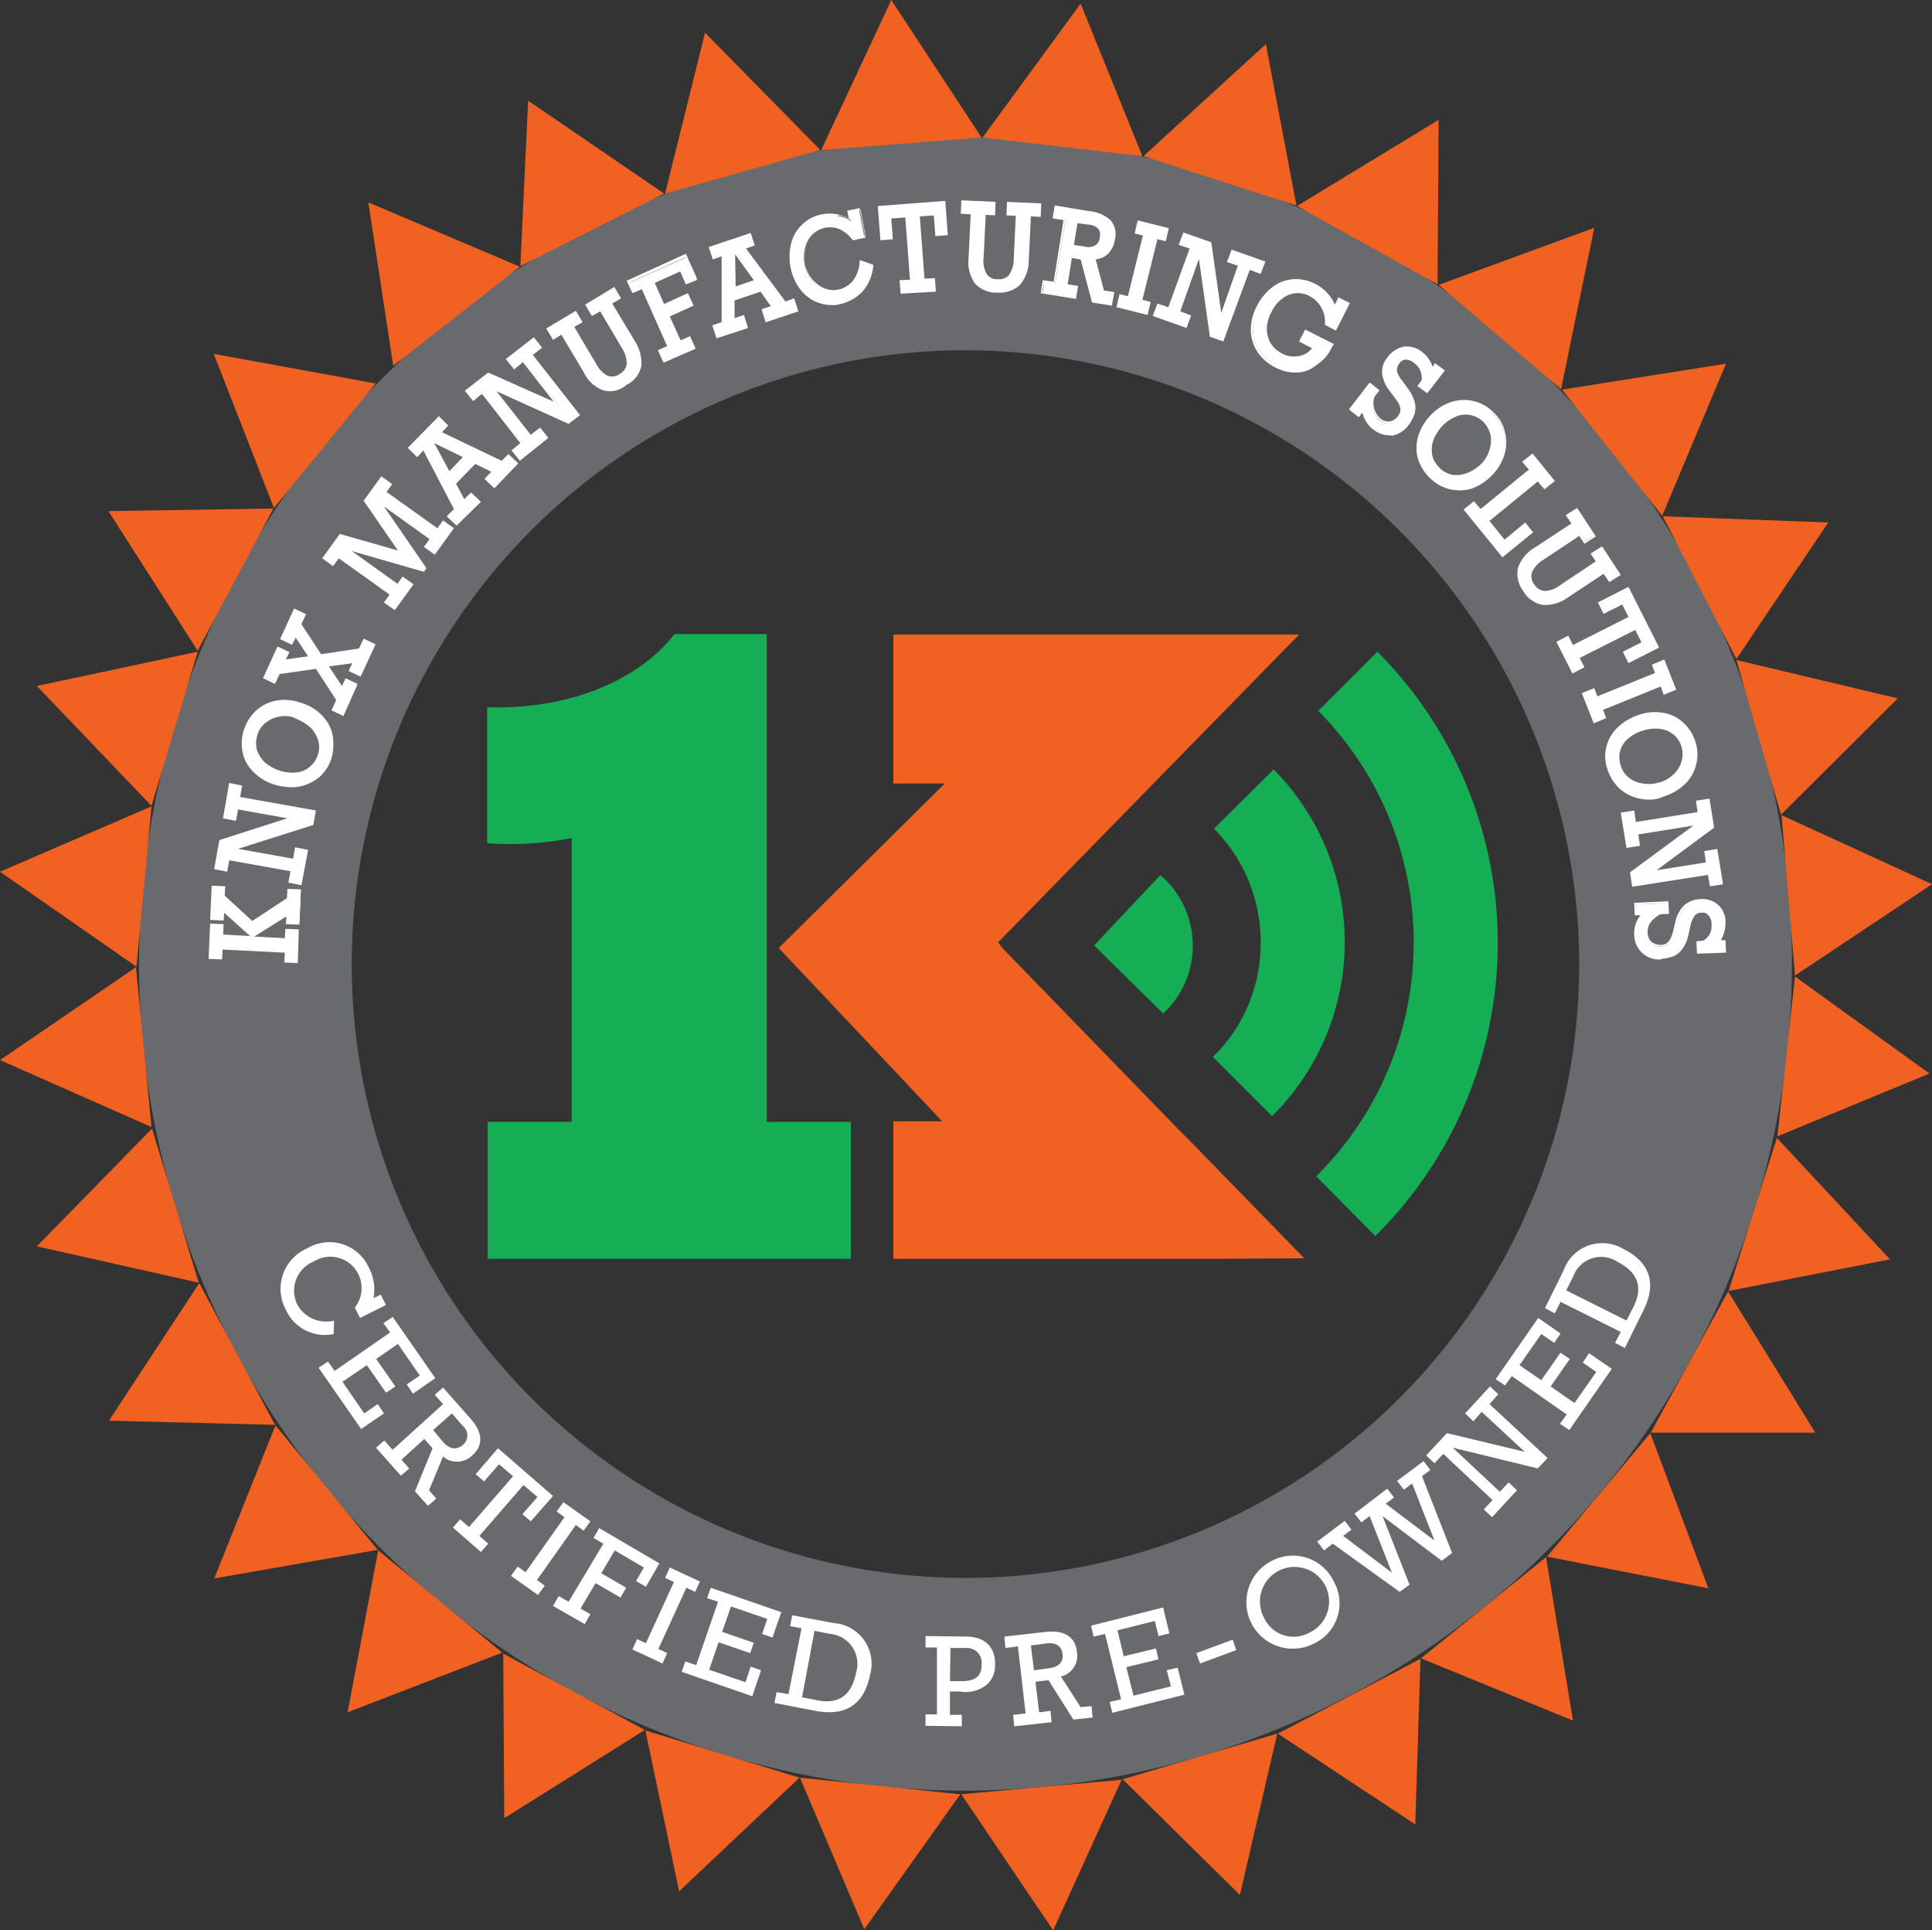
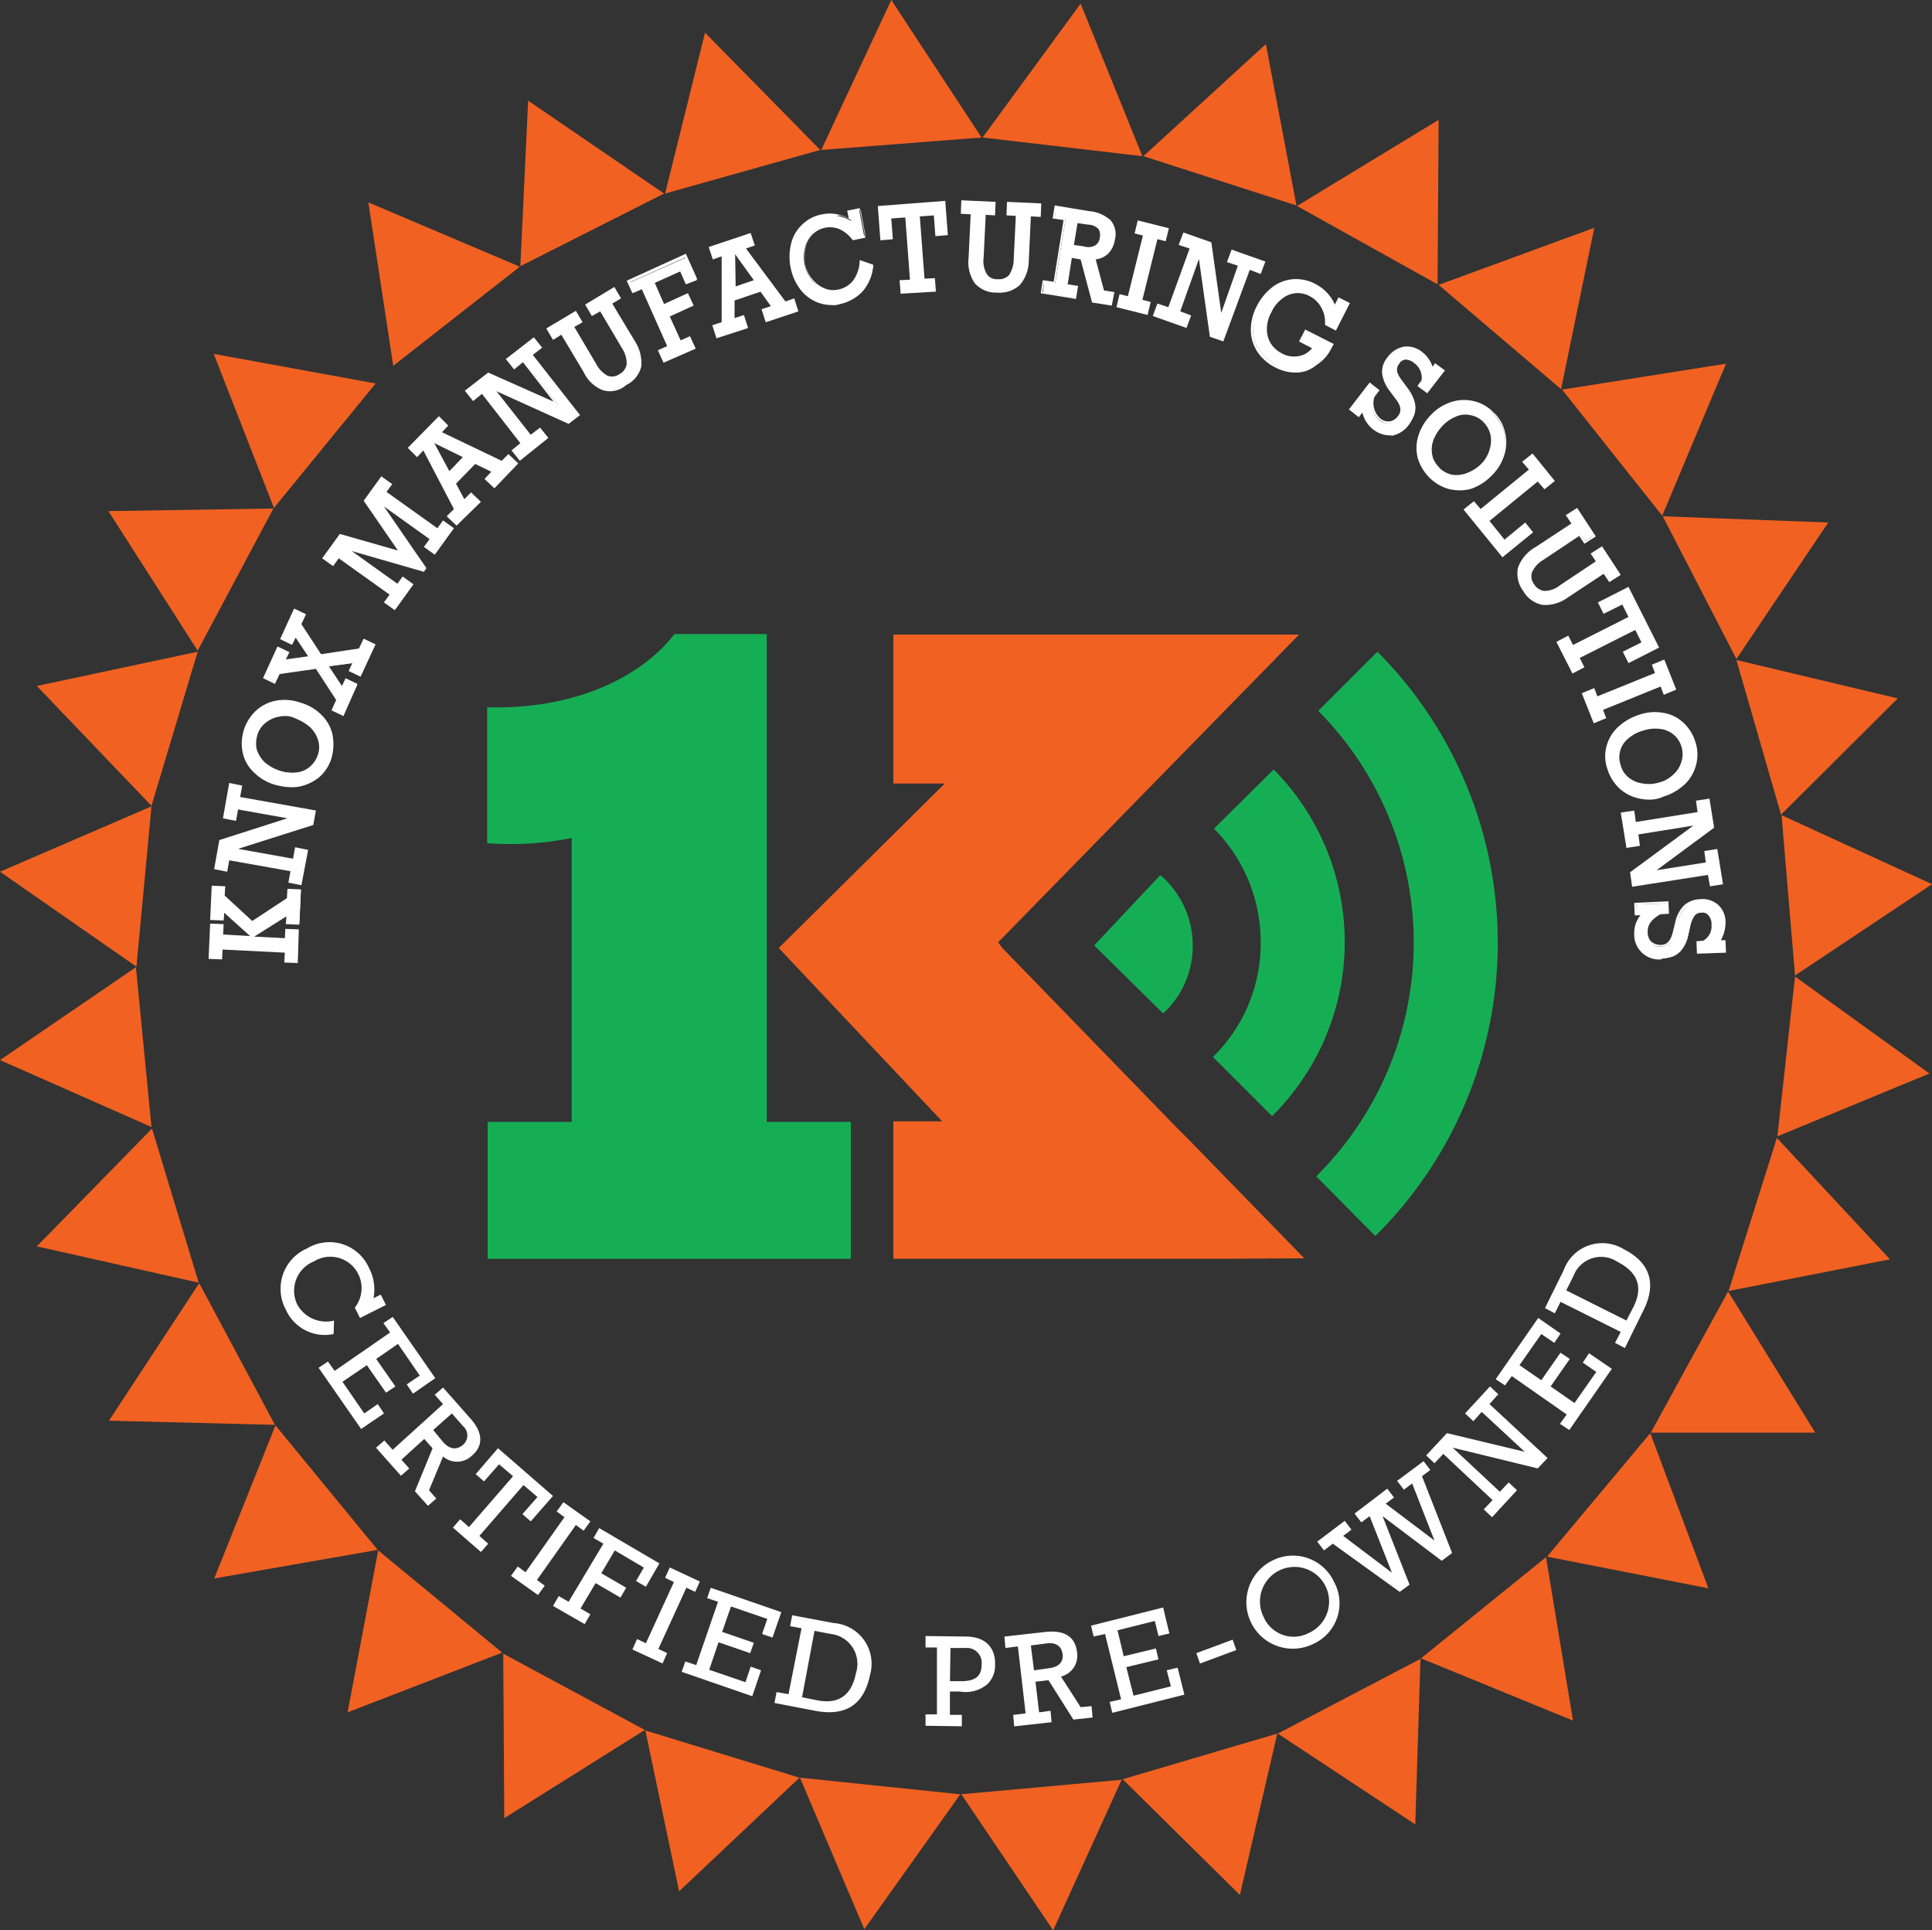
<svg xmlns="http://www.w3.org/2000/svg" width="133.5" height="133.356" viewBox="0 0 133.5 133.356">
  <rect x="0" y="0" width="133.5" height="133.356" fill="#333333" stroke="none" />
  <g id="_2022_0309_Knox_PreOwned" data-name="2022_0309_Knox_PreOwned" transform="translate(-27.7 -31)">
-     <path id="Path_67" data-name="Path 67" d="M111.607,171.713a57.107,57.107,0,1,1,57.107-57.107A57.189,57.189,0,0,1,111.607,171.713Zm0-99.516a42.409,42.409,0,1,0,42.409,42.409A42.471,42.471,0,0,0,111.607,72.2Z" transform="translate(-17.193 -17)" fill="#696a6d" />
    <g id="Group_21" data-name="Group 21" transform="translate(47.088 116.838)">
      <path id="Path_68" data-name="Path 68" d="M85.446,276.775a2.944,2.944,0,0,1-3.3-1.685,3.035,3.035,0,0,1,1.47-4.23,2.98,2.98,0,0,1,4.266,1.326,3.2,3.2,0,0,1,.323,2.115l.5-.251.358.717-1.792.9-.358-.717a2.182,2.182,0,0,0,.215-2.366,2.156,2.156,0,0,0-3.047-.824,2.184,2.184,0,0,0-1.147,2.975,2.277,2.277,0,0,0,2.545,1.111Z" transform="translate(-81.783 -270.447)" fill="#fff" />
      <path id="Path_69" data-name="Path 69" d="M94.047,285.875l-.466-.645.645-.43,2.94,4.23-1.541,1.075-.43-.645.9-.609-1.506-2.187-1.506,1.04,1.326,1.9-.645.43-1.326-1.9-1.685,1.147,1.506,2.187.932-.645.43.645-1.577,1.075-2.94-4.23.645-.43.466.645Z" transform="translate(-86.477 -279.655)" fill="#fff" />
      <path id="Path_70" data-name="Path 70" d="M104.824,299.547l-.574-.645.574-.5,1.9,2.151c.932,1.04.825,1.936.108,2.545a1.485,1.485,0,0,1-2.008.072l-.968,2.33.5.574-.574.5-.9-1,1.219-2.975-.574-.645-1.577,1.434.538.609-.574.5-1.721-1.936.574-.5.574.645Zm0,2.617c.574.645,1.075.466,1.4.179a.853.853,0,0,0-.036-1.291l-.753-.86-1.291,1.147Z" transform="translate(-93.598 -288.379)" fill="#fff" />
      <path id="Path_71" data-name="Path 71" d="M120.377,315.155l-.574-.5,1.04-1.183-.968-.825-3.047,3.513.609.538-.5.574L115,315.585l.5-.574.609.538,3.047-3.513-.968-.825-1.04,1.183-.574-.5,1.541-1.792,3.8,3.3Z" transform="translate(-103.092 -295.885)" fill="#fff" />
      <path id="Path_72" data-name="Path 72" d="M129.892,321.54l-.538-.394.466-.645,1.864,1.326-.466.645-.538-.394-2.689,3.8.538.394-.466.645-1.864-1.326.466-.645.538.394Z" transform="translate(-110.277 -302.557)" fill="#fff" />
      <path id="Path_73" data-name="Path 73" d="M137.777,326.575l-.681-.394.394-.681,4.158,2.438-.932,1.613-.681-.394.538-.932-2.008-1.183-.932,1.577,1.721,1-.394.681-1.721-1-1.04,1.757.681.394-.394.681-2.187-1.255.394-.681.681.394Z" transform="translate(-115.473 -305.764)" fill="#fff" />
      <path id="Path_74" data-name="Path 74" d="M152.468,334.1l-.609-.287.323-.717,2.079.968-.323.717-.609-.287-1.936,4.23.609.287-.323.717-2.079-.968.323-.717.609.287Z" transform="translate(-125.289 -310.64)" fill="#fff" />
      <path id="Path_75" data-name="Path 75" d="M161.609,337.968l-.753-.251.251-.717,4.875,1.685-.609,1.757-.717-.251.358-1.04-2.509-.86-.609,1.757,2.187.753-.251.717-2.187-.753-.645,1.9,2.509.86.358-1.075.717.251-.609,1.792-4.875-1.685.251-.717.753.251Z" transform="translate(-131.383 -313.142)" fill="#fff" />
      <path id="Path_76" data-name="Path 76" d="M178.075,343.053l.143-.753,2.868.538a2.816,2.816,0,0,1,2.509,3.585c-.394,1.972-1.613,2.9-3.8,2.474l-2.8-.538.143-.753.825.143.9-4.553Zm.825,4.911,1.075.215c1.685.323,2.4-.609,2.653-1.9a2.073,2.073,0,0,0-1.757-2.689l-1.111-.215Z" transform="translate(-142.866 -316.542)" fill="#fff" />
      <path id="Path_77" data-name="Path 77" d="M206.889,347.089H206.1V346.3l2.76.036c1.721,0,2.079,1.147,2.043,1.936a1.786,1.786,0,0,1-.538,1.362,2.334,2.334,0,0,1-1.9.5h-.681v1.613h.825v.789L206.1,352.5v-.789h.789Zm1.685,2.33c1.147,0,1.4-.5,1.4-1.147a1.02,1.02,0,0,0-1.075-1.147h-1.075l-.036,2.294Z" transform="translate(-161.534 -319.108)" fill="#fff" />
      <path id="Path_78" data-name="Path 78" d="M222.232,346.465l-.86.108-.072-.789,2.868-.323c1.4-.143,2.043.43,2.151,1.4a1.484,1.484,0,0,1-1.111,1.685l1.362,2.115.753-.072.072.789-1.326.143-1.721-2.724-.9.108.251,2.115.789-.108.072.789-2.581.287-.072-.789.86-.108Zm2.151,1.506c.86-.108,1-.609.932-1-.072-.538-.466-.789-1.075-.717l-1.111.143.215,1.721Z" transform="translate(-171.285 -318.555)" fill="#fff" />
      <path id="Path_79" data-name="Path 79" d="M238.968,342.628l-.789.179-.179-.753,4.983-1.255.43,1.792-.753.179-.251-1.04-2.581.645.43,1.792,2.223-.538.179.753-2.223.538.5,1.972,2.581-.645-.287-1.111.753-.179.466,1.864-4.983,1.255-.179-.753.789-.179Z" transform="translate(-181.998 -315.579)" fill="#fff" />
      <path id="Path_80" data-name="Path 80" d="M260.809,347l.251.717-2.509.932-.251-.717Z" transform="translate(-195.021 -319.557)" fill="#fff" />
      <path id="Path_81" data-name="Path 81" d="M269.523,331.2a3.125,3.125,0,0,1,4.338,1.4,3.077,3.077,0,0,1-1.4,4.3,3.207,3.207,0,0,1-2.94-5.7Zm2.545,4.983a2.389,2.389,0,1,0-3.047-1.111A2.256,2.256,0,0,0,272.068,336.186Z" transform="translate(-201.082 -309.173)" fill="#fff" />
      <path id="Path_82" data-name="Path 82" d="M282.676,318.3l-.609.466-.466-.609,1.9-1.434.466.609-.574.43,3.37,2.545h0l-1.541-3.907-.574.43-.466-.609,2.258-1.721.466.609-.574.43,3.37,2.545h0l-1.541-3.943-.574.43-.466-.609,1.828-1.362.466.609-.574.43,2.079,5.306-.717.538-4.087-3.083h0l1.864,4.732-.681.5Z" transform="translate(-209.969 -297.489)" fill="#fff" />
      <path id="Path_83" data-name="Path 83" d="M303.783,302.86l-.609.645-.574-.538,1.434-1.542,5.377,1.291h0l-2.975-2.76-.574.645-.574-.538,1.721-1.864.574.538-.609.681,4.015,3.728-.681.717-5.879-1.434h0l3.262,3.047.609-.645.574.538-1.721,1.864-.574-.538.609-.645Z" transform="translate(-223.44 -288.251)" fill="#fff" />
      <path id="Path_84" data-name="Path 84" d="M317.111,289.015l-.466.645-.645-.43,2.94-4.23,1.541,1.075-.43.645-.9-.609-1.506,2.151,1.506,1.04,1.326-1.9.645.43-1.326,1.9,1.649,1.147,1.506-2.151-.932-.645.43-.645,1.577,1.075-2.94,4.23-.645-.43.466-.645Z" transform="translate(-232.037 -279.783)" fill="#fff" />
      <path id="Path_85" data-name="Path 85" d="M326.181,275.454l-.681-.358,1.291-2.617a2.837,2.837,0,0,1,4.123-1.47c1.792.9,2.366,2.33,1.362,4.3l-1.255,2.545-.681-.359.394-.753-4.158-2.079Zm4.947.5.5-.968c.753-1.542.072-2.474-1.111-3.083a2.042,2.042,0,0,0-3.047.968l-.5,1Z" transform="translate(-238.131 -270.559)" fill="#fff" />
    </g>
    <g id="Group_22" data-name="Group 22" transform="translate(61.362 74.807)">
      <path id="Path_86" data-name="Path 86" d="M140.922,153.2h-6.381c-2.258,2.94-6.847,5.234-12.941,5.055v9.392a21.578,21.578,0,0,0,5.843-.358V186.9h-5.807v9.464H146.73V186.9h-5.807Z" transform="translate(-121.6 -153.2)" fill="#16ae55" />
      <path id="Path_87" data-name="Path 87" d="M285.63,156.6l-4.087,4.087a22.718,22.718,0,0,1-.143,32.156l4.087,4.123a28.474,28.474,0,0,0,.143-40.365Z" transform="translate(-224.114 -155.381)" fill="#16ae55" />
      <path id="Path_88" data-name="Path 88" d="M265.587,203.247a16.92,16.92,0,0,0,.108-23.947l-4.123,4.087a11.1,11.1,0,0,1,3.226,7.923,10.935,10.935,0,0,1-3.3,7.851Z" transform="translate(-211.348 -169.944)" fill="#16ae55" />
      <path id="Path_89" data-name="Path 89" d="M238.6,204.54l4.768,4.7a6.307,6.307,0,0,0,2.043-4.589,6.407,6.407,0,0,0-2.008-4.768.643.643,0,0,0-.251-.179Z" transform="translate(-196.657 -183.03)" fill="#16ae55" />
      <path id="Path_90" data-name="Path 90" d="M205.26,187.32l-11.973-12.332-.251-.323L193,174.63h0l-.036-.072L213.756,153.3H185.723v10.289h3.549L177.8,174.953l11.292,11.973h-3.37v9.5h22.3l6.094-.036-7.994-8.209Z" transform="translate(-157.653 -153.264)" fill="#f16122" />
      <path id="Path_91" data-name="Path 91" d="M220.236,212.836l-.036-.036h0Z" transform="translate(-184.853 -191.434)" fill="#f16122" />
    </g>
    <g id="Group_49" data-name="Group 49" transform="translate(42.111 44.838)">
      <g id="Group_23" data-name="Group 23" transform="translate(0 47.356)">
        <path id="Path_92" data-name="Path 92" d="M69.025,205.206l4.481.215.036-.645.753.036L74.187,207l-.753-.036.036-.681-4.481-.215-.036.681-.753-.036.108-2.258.753.036Zm.143-2.76,2.008,1.828,2.509-1.649.036-.609.753.036-.108,2.258-.753-.036.036-.609-2.474,1.541-2.008-1.828-.036.645-.753-.036.108-2.187.753.036Z" transform="translate(-68.092 -201.764)" fill="#fff" />
        <path id="Path_93" data-name="Path 93" d="M74.066,207.041l-.932-.036.036-.681-4.3-.215-.036.681-.932-.036.108-2.438.932.036-.036.717,1.864.108-1.792-1.613-.036.538-.932-.036.108-2.366.932.036-.036.645,1.9,1.757,2.4-1.577.036-.645.932.036-.108,2.438-.932-.036.036-.538-2.223,1.4,2.115.108.036-.645.932.036Zm-.717-.251.574.036.108-2.008-.574-.036-.036.645-4.66-.251.036-.717-.574-.036-.108,2.079.574.036.036-.681,4.66.251Zm-4.517-3.657,2.115,1.9,2.545-1.613-.036.681.574.036.108-2.079-.574-.036-.036.538-2.581,1.721-2.079-1.9.036-.538-.574-.036-.108,2.008.574.036Z" transform="translate(-67.9 -201.7)" fill="#fff" />
      </g>
      <g id="Group_24" data-name="Group 24" transform="translate(0.394 40.258)">
        <path id="Path_94" data-name="Path 94" d="M70.77,183.949l-.143.753-.717-.143L70.3,182.3l.717.143-.143.789,5.234.932-.143.86-5.485,1.721,4.23.753.143-.789.717.143-.394,2.258-.753-.143.143-.789-4.409-.789-.143.789-.717-.143.323-1.864,5.019-1.577Z" transform="translate(-69.192 -182.157)" fill="#fff" />
        <path id="Path_95" data-name="Path 95" d="M75.023,188.962l-.9-.179.143-.789-4.23-.753-.143.789-.9-.179.358-2.008,4.7-1.506-3.406-.609-.143.789-.9-.179.43-2.438.9.179-.143.789,5.234.932-.179,1-5.2,1.649,3.8.681.143-.789.9.179Zm-.681-.287.574.108.358-2.079L74.7,186.6l-.143.789-4.338-.753v-.179l5.449-1.721.143-.717-5.234-.932.143-.789-.574-.108-.358,2.079.574.108.143-.789,3.943.681v.179L69.5,186.023l-.323,1.721.574.108.143-.789,4.589.825Z" transform="translate(-69 -181.9)" fill="#fff" />
      </g>
      <g id="Group_25" data-name="Group 25" transform="translate(2.293 34.507)">
        <path id="Path_96" data-name="Path 96" d="M78.44,166.4a3.211,3.211,0,0,1,1.434.86,2.838,2.838,0,0,1,.717,1.326,3.233,3.233,0,0,1-.072,1.541,2.685,2.685,0,0,1-.825,1.291,2.635,2.635,0,0,1-1.362.609,3.743,3.743,0,0,1-1.649-.143,3.374,3.374,0,0,1-1.4-.825,2.568,2.568,0,0,1-.717-1.291,2.7,2.7,0,0,1,.072-1.506,3.1,3.1,0,0,1,.825-1.326,3.008,3.008,0,0,1,1.362-.645A3.1,3.1,0,0,1,78.44,166.4Zm1.362,3.441a1.833,1.833,0,0,0,0-1.075,2.219,2.219,0,0,0-.609-.932,2.538,2.538,0,0,0-1-.574,3.321,3.321,0,0,0-1.183-.108,2.313,2.313,0,0,0-1,.43,1.753,1.753,0,0,0-.609.9,2.059,2.059,0,0,0-.036,1.04,2.025,2.025,0,0,0,.574.9,3.139,3.139,0,0,0,2.258.717,1.918,1.918,0,0,0,1-.394A2,2,0,0,0,79.8,169.841Z" transform="translate(-74.424 -166.098)" fill="#fff" />
        <path id="Path_97" data-name="Path 97" d="M77.7,171.9a4.475,4.475,0,0,1-1.147-.179,3.42,3.42,0,0,1-1.434-.86,2.619,2.619,0,0,1-.753-1.326,3.115,3.115,0,0,1,.932-2.94,2.85,2.85,0,0,1,1.4-.681,3.282,3.282,0,0,1,1.649.143h0a3.337,3.337,0,0,1,1.47.86,2.72,2.72,0,0,1,.753,1.362,3.553,3.553,0,0,1-.072,1.613,2.854,2.854,0,0,1-.86,1.326,3.142,3.142,0,0,1-1.4.645A2.714,2.714,0,0,1,77.7,171.9Zm-.466-5.843a2.2,2.2,0,0,0-.5.036,2.654,2.654,0,0,0-1.326.609,2.975,2.975,0,0,0-.825,1.291,2.945,2.945,0,0,0-.072,1.47,2.617,2.617,0,0,0,.717,1.255,3.043,3.043,0,0,0,1.362.789,3.545,3.545,0,0,0,1.613.143,2.521,2.521,0,0,0,1.326-.609,2.943,2.943,0,0,0,.86-2.76,2.9,2.9,0,0,0-.717-1.291,3.374,3.374,0,0,0-1.4-.825h0A9.257,9.257,0,0,0,77.237,166.053ZM77.774,171a3.17,3.17,0,0,1-.968-.143,2.64,2.64,0,0,1-1.075-.609,2.019,2.019,0,0,1-.609-.932,1.986,1.986,0,0,1,.681-2.043,2.123,2.123,0,0,1,1.04-.466,2.4,2.4,0,0,1,1.219.108,2.355,2.355,0,0,1,1.04.609,2.865,2.865,0,0,1,.645.968,1.954,1.954,0,0,1,0,1.111,1.711,1.711,0,0,1-.609.932,1.8,1.8,0,0,1-1.04.43A.993.993,0,0,1,77.774,171Zm-.5-4.015a1.219,1.219,0,0,0-.358.036,1.975,1.975,0,0,0-.968.43,1.6,1.6,0,0,0-.574.86,1.911,1.911,0,0,0-.036,1,2.18,2.18,0,0,0,.538.86,3.061,3.061,0,0,0,1,.574,2.818,2.818,0,0,0,1.183.143,1.687,1.687,0,0,0,.932-.394,1.828,1.828,0,0,0,.574-.86h0a1.6,1.6,0,0,0,0-1,2.025,2.025,0,0,0-.574-.9,3.294,3.294,0,0,0-.968-.574A1.456,1.456,0,0,0,77.272,166.985Z" transform="translate(-74.295 -165.859)" fill="#fff" />
      </g>
      <g id="Group_26" data-name="Group 26" transform="translate(3.764 28.213)">
        <path id="Path_98" data-name="Path 98" d="M80.091,152.177l1.828-.251-1.04-1.541-.251.574-.681-.323.9-1.936.681.323-.287.645,1.434,2.151,2.724-.394.287-.645.681.323-.968,2.079-.681-.323.287-.574-1.9.251,1.075,1.613.287-.609.681.323-.932,2.008-.681-.323.323-.681-1.47-2.258-2.617.358-.287.645-.681-.323.932-2.043.681.323Z" transform="translate(-78.657 -148.557)" fill="#fff" />
        <path id="Path_99" data-name="Path 99" d="M83.957,155.721l-.825-.394.323-.717-1.4-2.151-2.509.358-.323.681L78.4,153.1l1-2.187.825.394-.251.5,1.541-.215-.86-1.291-.251.5-.825-.394.968-2.115.825.394-.323.681,1.362,2.079,2.617-.394.323-.681.825.394L85.14,153l-.825-.394.251-.538-1.613.215.9,1.362.251-.538.825.394Zm-.609-.466.5.251.86-1.864-.5-.251-.323.681-1.219-1.864,2.223-.287-.287.645.5.251.86-1.9-.5-.251-.287.609-2.832.43-1.47-2.258.287-.609-.5-.251-.825,1.792.5.251.287-.645,1.183,1.792-2.151.287.287-.645-.5-.251-.86,1.864.5.251.287-.609,2.724-.394,1.541,2.33Z" transform="translate(-78.4 -148.3)" fill="#fff" />
      </g>
      <g id="Group_27" data-name="Group 27" transform="translate(7.851 19.071)">
        <path id="Path_100" data-name="Path 100" d="M93.032,124.677l1.111-1.577.609.43-.394.538,3.657,2.617.394-.538.609.43L97.8,128.262l-.609-.43.394-.538-3.657-2.617,3.191,4.66-.108.143L91.6,127.94l3.657,2.617.358-.5.609.43L95.075,132.1l-.609-.43.394-.538L91.2,128.513l-.394.538-.609-.43,1.111-1.541,4.194,1.183Z" transform="translate(-90.057 -122.992)" fill="#fff" />
        <path id="Path_101" data-name="Path 101" d="M94.819,132.049l-.753-.538.394-.538-3.513-2.509-.394.538-.753-.538,1.219-1.685,4.015,1.147-2.366-3.441,1.219-1.685.753.538-.394.538,3.513,2.509.394-.538.753.538-1.326,1.828-.753-.538.394-.538-3.155-2.258,2.94,4.266-.179.251-4.983-1.434L95,130.221l.358-.5.753.538Zm-.5-.574.466.323,1.04-1.47-.466-.323-.358.5-3.692-2.689.072-.143,5.341,1.542.036-.036L93.6,124.592l.143-.108,3.728,2.689-.394.538.466.323,1.111-1.541-.466-.323-.394.538-3.8-2.724.394-.538-.466-.323-1.04,1.434,2.581,3.728-4.374-1.255-1.04,1.434.466.323.394-.538,3.8,2.724Z" transform="translate(-89.8 -122.8)" fill="#fff" />
      </g>
      <g id="Group_28" data-name="Group 28" transform="translate(13.766 14.913)">
        <path id="Path_102" data-name="Path 102" d="M108.743,112.44l4.3,2.043.43-.43.538.5-1.541,1.577-.538-.5.5-.538-1.291-.645-1.4,1.434.681,1.255.5-.5.538.5-1.542,1.577-.538-.5.466-.466-2.187-4.23-.466.466-.5-.5,2.008-2.079.5.5Zm-.538.538h0l1.183,2.294,1.111-1.147Z" transform="translate(-106.557 -111.328)" fill="#fff" />
        <path id="Path_103" data-name="Path 103" d="M109.67,118.764l-.681-.645.5-.5-2.115-4.051-.43.466-.645-.645,2.151-2.187.645.645-.43.466,4.123,1.972.466-.466.681.645-1.649,1.721-.681-.645.466-.5-1.111-.538-1.326,1.362.574,1.075.466-.466.681.645Zm-.394-.645.394.394,1.4-1.47-.394-.394-.5.538-.753-1.434,1.506-1.541,1.434.717-.538.538.394.394,1.4-1.434-.394-.394-.43.43-4.445-2.151.5-.5-.394-.394-1.9,1.936.394.394.5-.5,2.294,4.374Zm-.143-2.832-1.291-2.438.108-.108L110.423,114Zm-1-2.223,1.04,1.936.932-.968Z" transform="translate(-106.3 -111.2)" fill="#fff" />
      </g>
      <g id="Group_29" data-name="Group 29" transform="translate(17.709 9.464)">
        <path id="Path_104" data-name="Path 104" d="M121.572,97.87l-.609.5L120.5,97.8l1.792-1.4.466.574-.645.5,3.262,4.158-.681.538-5.27-2.366,2.653,3.37.645-.5.466.574-1.792,1.4-.466-.574.609-.5-2.76-3.513-.609.5-.466-.574,1.506-1.183,4.8,2.151Z" transform="translate(-117.557 -96.257)" fill="#fff" />
        <path id="Path_105" data-name="Path 105" d="M121.1,104.532l-.574-.717.609-.5-2.653-3.406-.609.5-.574-.717,1.613-1.255,4.517,2.008-2.115-2.724-.609.5-.574-.717L122.068,96l.574.717-.645.5,3.262,4.158-.789.609-4.983-2.258,2.366,3.011.645-.5.574.717Zm-.323-.681.358.43,1.649-1.291-.358-.43-.645.5-2.724-3.441.108-.143,5.2,2.366.574-.43-3.262-4.158.645-.5-.358-.43-1.649,1.291.358.43.609-.5,2.474,3.155-.108.143-4.732-2.115L117.551,99.8l.358.43.609-.5,2.868,3.657Z" transform="translate(-117.3 -96)" fill="#fff" />
      </g>
      <g id="Group_30" data-name="Group 30" transform="translate(23.337 5.987)">
        <path id="Path_106" data-name="Path 106" d="M134.921,89.381,136.5,92a1.949,1.949,0,0,0,.86.86,1.006,1.006,0,0,0,.9-.108.959.959,0,0,0,.538-.753,1.829,1.829,0,0,0-.358-1.147l-1.577-2.617-.574.323-.394-.645,1.864-1.111.394.645-.609.358,1.613,2.689a2.335,2.335,0,0,1,.394,1.649,2.026,2.026,0,0,1-.968,1.255,1.937,1.937,0,0,1-1.541.287,2.486,2.486,0,0,1-1.291-1.183l-1.577-2.653-.574.358-.394-.645,1.864-1.111.394.645Z" transform="translate(-133.128 -86.621)" fill="#fff" />
        <path id="Path_107" data-name="Path 107" d="M137.374,93.506a1.816,1.816,0,0,1-.466-.072,2.447,2.447,0,0,1-1.326-1.255L134.04,89.6l-.574.358L133,89.168l2.043-1.219.466.789-.574.323,1.506,2.545a1.944,1.944,0,0,0,.789.825.873.873,0,0,0,.825-.108.945.945,0,0,0,.5-.681,1.972,1.972,0,0,0-.323-1.111l-1.506-2.545-.574.323-.466-.789L137.7,86.3l.466.789-.609.358,1.577,2.617a2.785,2.785,0,0,1,.43,1.721,1.9,1.9,0,0,1-1.04,1.291A1.705,1.705,0,0,1,137.374,93.506Zm-3.262-4.123,1.613,2.724a2.368,2.368,0,0,0,1.255,1.147,1.888,1.888,0,0,0,1.47-.251,1.736,1.736,0,0,0,.932-1.183,2.248,2.248,0,0,0-.394-1.613l-1.649-2.76.609-.358-.287-.5-1.721,1.04.287.5.574-.323,1.577,2.689a2.015,2.015,0,0,1,.358,1.219,1.185,1.185,0,0,1-.574.825,1.027,1.027,0,0,1-1,.108,1.94,1.94,0,0,1-.9-.9l-1.613-2.689.574-.323-.287-.5-1.721,1.04.287.5Z" transform="translate(-133 -86.3)" fill="#fff" />
      </g>
      <g id="Group_31" data-name="Group 31" transform="translate(28.894 3.692)">
        <path id="Path_108" data-name="Path 108" d="M152.979,82.428l-.394-.9-1.9.86.717,1.613,1.649-.753.323.681-1.649.753.825,1.792.645-.287.323.681-2.043.932-.323-.681.645-.287-1.828-4.087-.645.287L149,82.357l3.943-1.757.717,1.577Z" transform="translate(-148.821 -80.349)" fill="#fff" />
        <path id="Path_109" data-name="Path 109" d="M151.045,87.428l-.394-.86.645-.287-1.757-3.943-.645.287-.394-.86,4.087-1.864.789,1.757-.789.358-.394-.9-1.757.789.645,1.47,1.649-.753.394.86-1.649.753.753,1.649.645-.287.394.86Zm-.143-.753.215.5,1.9-.86-.215-.5-.645.287-.9-1.972,1.649-.753-.215-.5-1.649.753-.789-1.792,2.079-.932.394.9.466-.215-.645-1.434-3.764,1.685.251.5.645-.287,1.864,4.338Z" transform="translate(-148.5 -79.9)" fill="#fff" />
      </g>
      <g id="Group_32" data-name="Group 32" transform="translate(34.558 2.258)">
        <path id="Path_110" data-name="Path 110" d="M167.03,77.06l2.832,3.8.574-.179.251.717-2.079.681-.251-.717.681-.215L168.213,80l-1.9.645v1.434l.681-.215.251.717-2.079.681-.251-.717.645-.215V77.562l-.645.215L164.7,77.1l2.76-.9.215.681Zm-.717.251h0v2.581l1.506-.5Z" transform="translate(-164.557 -76.092)" fill="#fff" />
        <path id="Path_111" data-name="Path 111" d="M164.838,83.177l-.287-.9.645-.215V77.513l-.609.215-.287-.86,2.9-.968.287.86-.609.215,2.724,3.657.609-.215.287.9-2.258.753-.287-.9.645-.215-.717-1-1.792.609v1.219l.645-.215.287.9Zm-.072-.789.179.538,1.936-.645-.179-.538-.717.215V80.345l2.043-.681.932,1.291-.717.251.179.538,1.9-.645-.179-.538-.574.179-.036-.036-2.94-3.908.681-.215-.179-.5-2.581.86.179.5.681-.215v4.947Zm1.183-2.545-.036-2.76.143-.036,1.613,2.258Zm.179-2.474.036,2.223,1.255-.43Z" transform="translate(-164.3 -75.9)" fill="#fff" />
      </g>
      <g id="Group_33" data-name="Group 33" transform="translate(40.145 0.538)">
        <path id="Path_112" data-name="Path 112" d="M184.285,72.189l-.143-.645.681-.143.358,1.9-.717.143a2.25,2.25,0,0,0-.9-.753,1.859,1.859,0,0,0-1.075-.108,1.722,1.722,0,0,0-.9.5,2.14,2.14,0,0,0-.5.932,2.468,2.468,0,0,0-.036,1.147,2.891,2.891,0,0,0,.466,1.075,1.792,1.792,0,0,0,.86.681,1.819,1.819,0,0,0,2.115-.538,2.707,2.707,0,0,0,.5-1.362l.789.251a2.876,2.876,0,0,1-.717,1.721,2.555,2.555,0,0,1-1.577.86,2.385,2.385,0,0,1-1.506-.143,2.894,2.894,0,0,1-1.183-.9,3.475,3.475,0,0,1-.645-1.434,3.621,3.621,0,0,1,.036-1.649,2.63,2.63,0,0,1,.753-1.255,2.716,2.716,0,0,1,1.326-.645,2.367,2.367,0,0,1,1,0A2.826,2.826,0,0,1,184.285,72.189Z" transform="translate(-180.014 -71.292)" fill="#fff" />
        <path id="Path_113" data-name="Path 113" d="M182.795,77.8a2.737,2.737,0,0,1-.968-.179,2.793,2.793,0,0,1-1.219-.932,3.621,3.621,0,0,1-.645-1.47A3.779,3.779,0,0,1,180,73.538a2.641,2.641,0,0,1,.789-1.326,2.594,2.594,0,0,1,1.362-.681,2.538,2.538,0,0,1,1.04,0,2.962,2.962,0,0,1,.789.287l-.108-.538.86-.179.394,2.043-.86.179-.036-.036a2.308,2.308,0,0,0-.86-.717,1.713,1.713,0,0,0-1.9.358,1.956,1.956,0,0,0-.466.9,2.879,2.879,0,0,0-.036,1.111,2.123,2.123,0,0,0,.466,1.04,2.072,2.072,0,0,0,.825.645,1.518,1.518,0,0,0,.968.108,1.729,1.729,0,0,0,1.04-.609,2.443,2.443,0,0,0,.466-1.326v-.108l.932.323v.072a3.117,3.117,0,0,1-.717,1.757,3.009,3.009,0,0,1-1.613.9A1.225,1.225,0,0,1,182.795,77.8Zm-.072-6.166a2.367,2.367,0,0,0-.5.036,2.753,2.753,0,0,0-1.291.645,2.36,2.36,0,0,0-.717,1.219,3.482,3.482,0,0,0-.036,1.613,3.537,3.537,0,0,0,.609,1.4,3.121,3.121,0,0,0,1.147.9,2.742,2.742,0,0,0,1.434.143,2.711,2.711,0,0,0,1.541-.825,2.747,2.747,0,0,0,.681-1.577l-.609-.215a2.641,2.641,0,0,1-.5,1.291,1.832,1.832,0,0,1-1.111.681,1.6,1.6,0,0,1-1.075-.143,1.864,1.864,0,0,1-.86-.717,2.378,2.378,0,0,1-.466-1.111A2.64,2.64,0,0,1,181,73.789a2.472,2.472,0,0,1,.538-1,1.847,1.847,0,0,1,.968-.538,2.075,2.075,0,0,1,1.147.108,2.158,2.158,0,0,1,.9.717l.574-.108-.323-1.721-.5.108.143.753L184.265,72a3.261,3.261,0,0,0-.9-.394A5.153,5.153,0,0,1,182.723,71.638Z" transform="translate(-179.886 -71.1)" fill="#fff" />
      </g>
      <g id="Group_34" data-name="Group 34" transform="translate(46.245 0.036)">
        <path id="Path_114" data-name="Path 114" d="M201.243,72.223l-.108-1.434-1.147.072.323,4.481.717-.036.072.753-2.258.179-.072-.753.717-.036-.323-4.481-1.147.072.108,1.434-.681.036-.143-2.187L201.781,70l.143,2.187Z" transform="translate(-197.157 -69.892)" fill="#fff" />
        <path id="Path_115" data-name="Path 115" d="M198.477,76.117l-.072-.932.717-.036-.323-4.3-.968.072.108,1.434-.86.072-.179-2.366,4.66-.358.179,2.366-.86.072-.108-1.434-.968.072.323,4.3.717-.036.072.932Zm.143-.753.036.574,2.079-.143-.036-.574-.717.036-.323-4.66,1.326-.108.108,1.434.5-.036-.143-2.008-4.3.323.143,2.008.5-.036-.108-1.434,1.326-.108.323,4.66Z" transform="translate(-196.9 -69.7)" fill="#fff" />
      </g>
      <g id="Group_35" data-name="Group 35" transform="translate(51.98)">
        <path id="Path_116" data-name="Path 116" d="M214.542,70.725l-.143,3.047a1.82,1.82,0,0,0,.251,1.183.972.972,0,0,0,.825.394,1.109,1.109,0,0,0,.86-.323,1.891,1.891,0,0,0,.358-1.147l.143-3.047-.645-.036.036-.753,2.187.108-.036.753-.681-.036-.143,3.155a2.362,2.362,0,0,1-.574,1.613,1.886,1.886,0,0,1-1.506.5,1.917,1.917,0,0,1-1.434-.609,2.466,2.466,0,0,1-.43-1.721l.143-3.083L213,70.653l.036-.753,2.187.108-.036.753Z" transform="translate(-212.964 -69.792)" fill="#fff" />
        <path id="Path_117" data-name="Path 117" d="M215.517,75.981h-.143a1.976,1.976,0,0,1-1.506-.645,2.568,2.568,0,0,1-.43-1.757l.143-3.011-.681-.036.036-.932,2.366.108-.036.932-.645-.036-.143,2.94a1.781,1.781,0,0,0,.215,1.147.819.819,0,0,0,.753.358.935.935,0,0,0,.789-.287,2.045,2.045,0,0,0,.323-1.111l.143-2.975-.645-.036.036-.932,2.366.108-.036.932-.681-.036-.143,3.047a2.652,2.652,0,0,1-.609,1.685A2.063,2.063,0,0,1,215.517,75.981Zm-2.474-5.628.681.036-.143,3.191a2.454,2.454,0,0,0,.394,1.649,1.7,1.7,0,0,0,1.4.574,1.834,1.834,0,0,0,1.434-.466,2.223,2.223,0,0,0,.538-1.541l.143-3.226.681.036.036-.574-2.008-.072-.036.574.645.036-.143,3.155a2.049,2.049,0,0,1-.358,1.219,1.061,1.061,0,0,1-.932.358,1.14,1.14,0,0,1-.9-.43,2.055,2.055,0,0,1-.251-1.255l.143-3.119.645.036.036-.574-2.008-.072Z" transform="translate(-212.9 -69.6)" fill="#fff" />
      </g>
      <g id="Group_36" data-name="Group 36" transform="translate(57.501 0.358)">
        <path id="Path_118" data-name="Path 118" d="M233.611,73.094a1.448,1.448,0,0,1-.466.9,1.584,1.584,0,0,1-.932.394l.609,2.294.681.108-.108.753-1.219-.215-.753-2.94-.753-.143-.323,2.008.717.108-.108.753-2.258-.358.108-.753.753.108.717-4.445-.753-.108.108-.753,2.294.358a2.558,2.558,0,0,1,1.47.609A2.217,2.217,0,0,1,233.611,73.094Zm-.86-.143a.737.737,0,0,0-.143-.645,1.486,1.486,0,0,0-.717-.323l-.86-.143-.287,1.685.789.143a1.189,1.189,0,0,0,.825-.072A.848.848,0,0,0,232.751,72.951Z" transform="translate(-228.557 -70.728)" fill="#fff" />
        <path id="Path_119" data-name="Path 119" d="M233.211,77.519l-1.362-.215-.789-2.975-.609-.108-.287,1.828.717.108-.143.9-2.438-.394.143-.9.753.108.681-4.266-.753-.108.143-.9,2.366.394a2.458,2.458,0,0,1,1.506.645,1.472,1.472,0,0,1,.287,1.326h0a1.76,1.76,0,0,1-.466.968,1.476,1.476,0,0,1-.86.394l.574,2.151.717.108Zm-1.255-.394,1.075.179.108-.574-.645-.108-.645-2.438h.108a1.351,1.351,0,0,0,.86-.358,1.635,1.635,0,0,0,.43-.86A1.411,1.411,0,0,0,233,71.783a2.555,2.555,0,0,0-1.434-.609l-2.187-.358-.108.574.753.108-.753,4.624-.753-.108-.108.574,2.079.358.108-.574-.717-.108.358-2.187.932.143Zm-.323-3.477a1.22,1.22,0,0,1-.358-.036l-.9-.143.287-1.864.932.143a1.352,1.352,0,0,1,.789.358.945.945,0,0,1,.179.717h0a.926.926,0,0,1-.43.717A.95.95,0,0,1,231.634,73.647Zm-1.04-.323.717.108a.989.989,0,0,0,.753-.072.712.712,0,0,0,.323-.574h0a.73.73,0,0,0-.108-.574,1.008,1.008,0,0,0-.681-.287l-.753-.108Z" transform="translate(-228.3 -70.6)" fill="#fff" />
      </g>
      <g id="Group_37" data-name="Group 37" transform="translate(62.735 1.398)">
        <path id="Path_120" data-name="Path 120" d="M245.853,74.975l-1.075,4.338.574.143-.179.717-1.972-.5.179-.717.574.143,1.111-4.338-.574-.143.179-.717,1.972.5-.179.717Z" transform="translate(-243.092 -73.757)" fill="#fff" />
        <path id="Path_121" data-name="Path 121" d="M245.051,80.024l-2.151-.538.215-.9.574.143,1.04-4.194-.574-.143.215-.9,2.151.538-.215.9-.574-.143-1.04,4.194.574.143Zm-1.936-.645,1.828.466.143-.538-.574-.143,1.147-4.517.574.143.143-.538-1.828-.466-.143.538.574.143-1.147,4.517-.574-.143Z" transform="translate(-242.9 -73.5)" fill="#fff" />
      </g>
      <g id="Group_38" data-name="Group 38" transform="translate(65.244 2.223)">
        <path id="Path_122" data-name="Path 122" d="M256.043,78.151l-.753-.251.251-.717,2.151.753-.251.717-.753-.287L254.9,83.349l-.825-.287-.789-5.7-1.434,4.051.753.287-.251.717-2.151-.753.251-.717.753.251,1.506-4.23-.753-.251.251-.717,1.792.645.717,5.2Z" transform="translate(-250.092 -75.928)" fill="#fff" />
        <path id="Path_123" data-name="Path 123" d="M254.775,83.328l-.932-.323V82.97l-.753-5.341L251.8,81.249l.753.287-.323.86-2.33-.825.323-.86.753.251,1.47-4.051-.753-.251.323-.86,1.936.681v.036l.681,4.84,1.147-3.262-.753-.251.323-.86,2.33.825-.323.86-.753-.287Zm-.789-.466.681.251,1.792-4.983.753.287.179-.538-1.972-.717-.179.538.753.251-1.362,3.764h-.179l-.717-5.162-1.649-.609-.179.538.753.251-1.577,4.409-.753-.251-.179.538,1.972.717.179-.538-.753-.287,1.47-4.123.179.036Z" transform="translate(-249.9 -75.8)" fill="#fff" />
      </g>
      <g id="Group_39" data-name="Group 39" transform="translate(72.02 5.442)">
        <path id="Path_124" data-name="Path 124" d="M274.828,86.888l.287-.574.645.323-.9,1.757-.645-.323a2.279,2.279,0,0,0-.251-1.183,2.029,2.029,0,0,0-.824-.825,1.822,1.822,0,0,0-1.04-.215,2.187,2.187,0,0,0-1,.394,2.863,2.863,0,0,0-.753.932,2.451,2.451,0,0,0-.323,1.183,1.982,1.982,0,0,0,1.111,1.828,1.768,1.768,0,0,0,.824.215,2.223,2.223,0,0,0,.825-.143,1.535,1.535,0,0,0,.645-.538l-.9-.466.358-.681,1.792.932-.072.179a2.881,2.881,0,0,1-1,1.147,2.5,2.5,0,0,1-1.326.394,3.034,3.034,0,0,1-1.434-.358,3.266,3.266,0,0,1-1.219-1.075,2.585,2.585,0,0,1-.43-1.434,3.4,3.4,0,0,1,.43-1.613,3.617,3.617,0,0,1,1.04-1.255,2.873,2.873,0,0,1,1.4-.5,2.676,2.676,0,0,1,1.47.323A3.134,3.134,0,0,1,274.828,86.888Z" transform="translate(-269.057 -84.91)" fill="#fff" />
        <path id="Path_125" data-name="Path 125" d="M271.919,91.241a3.034,3.034,0,0,1-1.434-.358,3.169,3.169,0,0,1-1.255-1.111,2.822,2.822,0,0,1-.43-1.506,3.537,3.537,0,0,1,.43-1.649,3.838,3.838,0,0,1,1.075-1.291,2.716,2.716,0,0,1,1.434-.538,2.869,2.869,0,0,1,1.506.323,2.936,2.936,0,0,1,1.362,1.434l.251-.5.789.394-.968,1.9-.753-.394v-.072a1.96,1.96,0,0,0-.251-1.111,1.86,1.86,0,0,0-.789-.789,1.694,1.694,0,0,0-1.936.179,2.273,2.273,0,0,0-.717.9,2.428,2.428,0,0,0-.323,1.147,1.9,1.9,0,0,0,.251,1,1.926,1.926,0,0,0,.789.717,1.634,1.634,0,0,0,.789.215,1.763,1.763,0,0,0,.753-.143,1.587,1.587,0,0,0,.538-.43l-.9-.466.43-.825,1.972,1-.143.251a2.806,2.806,0,0,1-1.04,1.183,2.114,2.114,0,0,1-1.434.538Zm0-6.273h-.179a2.879,2.879,0,0,0-1.362.5,3.071,3.071,0,0,0-1,1.219,3.376,3.376,0,0,0-.43,1.577,2.471,2.471,0,0,0,.43,1.4,3.039,3.039,0,0,0,1.183,1.04,3.086,3.086,0,0,0,1.362.358h.036a2.375,2.375,0,0,0,1.291-.394,2.947,2.947,0,0,0,.968-1.111l.036-.108-1.649-.86-.251.5.932.466-.072.072a1.435,1.435,0,0,1-.681.538,2.166,2.166,0,0,1-.86.179,1.969,1.969,0,0,1-.86-.251,2.279,2.279,0,0,1-.86-.789,2.329,2.329,0,0,1-.287-1.111,2.585,2.585,0,0,1,.323-1.219,3.017,3.017,0,0,1,.789-.968,1.966,1.966,0,0,1,1.04-.394,2.06,2.06,0,0,1,1.111.215,1.992,1.992,0,0,1,.86.86,2.184,2.184,0,0,1,.287,1.147l.5.251.825-1.577-.466-.251-.358.681-.072-.179a2.561,2.561,0,0,0-1.362-1.506A3.026,3.026,0,0,0,271.919,84.967Z" transform="translate(-268.8 -84.781)" fill="#fff" />
      </g>
      <g id="Group_40" data-name="Group 40" transform="translate(78.795 10.091)">
        <path id="Path_126" data-name="Path 126" d="M293.764,99.6l.251-.323.538.394-1.111,1.434-.538-.394.251-.323a1.326,1.326,0,0,0-.5-1.255.952.952,0,0,0-.681-.251.632.632,0,0,0-.538.323.7.7,0,0,0-.143.574,2.1,2.1,0,0,0,.358.681l.394.538a2.366,2.366,0,0,1,.466.968,1.722,1.722,0,0,1-.036.753,2.906,2.906,0,0,1-.358.645,1.811,1.811,0,0,1-1.147.753,1.674,1.674,0,0,1-1.291-.394,2.155,2.155,0,0,1-.753-1.291l-.287.394-.538-.43,1.326-1.721.538.43-.323.43a1.467,1.467,0,0,0,.43,1.577,1.024,1.024,0,0,0,.753.215.967.967,0,0,0,.5-1.649l-.43-.574a2.352,2.352,0,0,1-.5-1.183,1.329,1.329,0,0,1,.358-1.04,1.7,1.7,0,0,1,1.075-.717,1.522,1.522,0,0,1,1.219.394A1.431,1.431,0,0,1,293.764,99.6Z" transform="translate(-287.957 -98.006)" fill="#fff" />
        <path id="Path_127" data-name="Path 127" d="M290.5,103.9a1.907,1.907,0,0,1-1.147-.43,2.04,2.04,0,0,1-.717-1.147l-.251.323-.681-.538,1.434-1.864.681.538-.358.466a1.432,1.432,0,0,0,.394,1.47.864.864,0,0,0,.681.215.891.891,0,0,0,.574-.394c.251-.323.179-.681-.143-1.111l-.43-.574a2.552,2.552,0,0,1-.538-1.219,1.532,1.532,0,0,1,.358-1.111,1.811,1.811,0,0,1,1.147-.753,1.674,1.674,0,0,1,1.291.394,2.015,2.015,0,0,1,.681,1l.179-.251.681.5-1.219,1.577-.681-.5.287-.394a1.237,1.237,0,0,0-.5-1.183.969.969,0,0,0-.609-.251.61.61,0,0,0-.466.287.557.557,0,0,0-.143.5,1.988,1.988,0,0,0,.359.645l.394.538a2.92,2.92,0,0,1,.5,1,1.573,1.573,0,0,1-.036.825,3.121,3.121,0,0,1-.358.681,1.87,1.87,0,0,1-1.219.789C290.675,103.9,290.6,103.9,290.5,103.9Zm-1.757-2.008.036.215a1.8,1.8,0,0,0,.717,1.255,1.624,1.624,0,0,0,1.219.358,1.684,1.684,0,0,0,1.111-.717,3.81,3.81,0,0,0,.359-.609,1.562,1.562,0,0,0,.036-.717,2.817,2.817,0,0,0-.466-.932l-.394-.538a2.431,2.431,0,0,1-.394-.717.731.731,0,0,1,.143-.645.908.908,0,0,1,.609-.358,1.173,1.173,0,0,1,.753.287,1.383,1.383,0,0,1,.538,1.362v.036l-.215.287.394.287,1-1.291-.394-.287-.323.394-.036-.179a1.712,1.712,0,0,0-.681-1.075,1.5,1.5,0,0,0-1.147-.358,1.572,1.572,0,0,0-1.04.681,1.321,1.321,0,0,0-.323.968,2.155,2.155,0,0,0,.5,1.111l.43.574c.358.5.43.968.143,1.326a1.15,1.15,0,0,1-.717.466,1,1,0,0,1-.789-.251,1.531,1.531,0,0,1-.466-1.649v-.036l.251-.358-.394-.323-1.219,1.577.394.323Z" transform="translate(-287.7 -97.75)" fill="#fff" />
      </g>
      <g id="Group_41" data-name="Group 41" transform="translate(83.472 13.8)">
        <path id="Path_128" data-name="Path 128" d="M306.117,113.252a3.328,3.328,0,0,1-1.4.9,2.7,2.7,0,0,1-1.506.072,2.876,2.876,0,0,1-1.362-.753,2.983,2.983,0,0,1-.789-1.326,3.062,3.062,0,0,1,.036-1.506,3.235,3.235,0,0,1,.86-1.4,3.347,3.347,0,0,1,1.362-.9,2.587,2.587,0,0,1,1.47-.072,2.618,2.618,0,0,1,1.326.753,3.283,3.283,0,0,1,.825,1.326,2.691,2.691,0,0,1-.036,1.506A2.742,2.742,0,0,1,306.117,113.252Zm-3.657-.323a1.752,1.752,0,0,0,.968.466,2.041,2.041,0,0,0,1.111-.143,2.865,2.865,0,0,0,.968-.645,2.448,2.448,0,0,0,.609-1,2.345,2.345,0,0,0,.072-1.111,1.84,1.84,0,0,0-1.47-1.4,1.741,1.741,0,0,0-1.04.108,3.014,3.014,0,0,0-1.613,1.721,1.844,1.844,0,0,0-.072,1.075A1.306,1.306,0,0,0,302.461,112.929Z" transform="translate(-300.9 -108.159)" fill="#fff" />
        <path id="Path_129" data-name="Path 129" d="M303.7,114.335a3.95,3.95,0,0,1-.645-.072,3.063,3.063,0,0,1-1.4-.789,3.175,3.175,0,0,1-.824-1.362,2.818,2.818,0,0,1,.036-1.541,3.5,3.5,0,0,1,.86-1.434,3.328,3.328,0,0,1,1.4-.9,2.824,2.824,0,0,1,1.541-.072,2.72,2.72,0,0,1,1.362.753,2.569,2.569,0,0,1,.824,1.4,2.818,2.818,0,0,1-.036,1.541,3.344,3.344,0,0,1-.86,1.434h0a3.673,3.673,0,0,1-1.434.932A3.056,3.056,0,0,1,303.7,114.335Zm.394-6.094a2.41,2.41,0,0,0-.86.143,3.547,3.547,0,0,0-2.151,2.223,2.567,2.567,0,0,0-.036,1.47,2.424,2.424,0,0,0,.753,1.255,2.908,2.908,0,0,0,1.326.753,2.587,2.587,0,0,0,1.47-.072,3.6,3.6,0,0,0,1.362-.9,3.1,3.1,0,0,0,.789-1.362,2.919,2.919,0,0,0,.036-1.47,2.872,2.872,0,0,0-.789-1.291,2.9,2.9,0,0,0-1.291-.717C304.457,108.276,304.278,108.24,304.1,108.24Zm-.538,5.2a.992.992,0,0,1-.323-.036,1.791,1.791,0,0,1-1-.5h0a1.944,1.944,0,0,1-.574-.968,1.966,1.966,0,0,1,.072-1.111,3.584,3.584,0,0,1,.681-1.075,2.634,2.634,0,0,1,1-.681,1.981,1.981,0,0,1,1.111-.108,1.81,1.81,0,0,1,.968.5,2.247,2.247,0,0,1,.574.968,2.111,2.111,0,0,1-.072,1.147,2.571,2.571,0,0,1-.609,1.04,2.773,2.773,0,0,1-1,.681A2.352,2.352,0,0,1,303.561,113.438Zm-1.219-.645a1.806,1.806,0,0,0,.9.466,2.046,2.046,0,0,0,1.04-.143,2.8,2.8,0,0,0,.932-.609,2.247,2.247,0,0,0,.574-.968,2.084,2.084,0,0,0,.072-1.04,1.873,1.873,0,0,0-.5-.9,1.669,1.669,0,0,0-.9-.466,1.628,1.628,0,0,0-1,.108,2.728,2.728,0,0,0-.932.645,3.413,3.413,0,0,0-.645,1,1.946,1.946,0,0,0-.072,1,2.074,2.074,0,0,0,.538.9Z" transform="translate(-300.745 -108.095)" fill="#fff" />
      </g>
      <g id="Group_42" data-name="Group 42" transform="translate(86.718 17.494)">
        <path id="Path_130" data-name="Path 130" d="M315.155,120.285l-3.477,2.868,1.147,1.4,1.434-1.183.43.538-2.008,1.649L310.1,122.4l.574-.466.466.538,3.477-2.868-.466-.538.574-.466,1.434,1.757-.574.466Z" transform="translate(-309.992 -118.528)" fill="#fff" />
        <path id="Path_131" data-name="Path 131" d="M312.489,125.57l-2.689-3.3.717-.574.466.538,3.334-2.724-.466-.538.717-.574,1.542,1.9-.717.574-.466-.538-3.334,2.724,1.04,1.291,1.434-1.183.538.681Zm-2.438-3.262,2.474,3.011,1.864-1.542-.323-.394-1.434,1.183-1.291-1.541,3.621-2.975.466.538.43-.358-1.326-1.613-.43.358.466.538-3.621,2.975-.466-.538Z" transform="translate(-309.8 -118.4)" fill="#fff" />
      </g>
      <g id="Group_43" data-name="Group 43" transform="translate(90.427 21.258)">
        <path id="Path_132" data-name="Path 132" d="M324.723,130.757l-2.545,1.685a2.09,2.09,0,0,0-.824.9,1.123,1.123,0,0,0,.932,1.4,1.906,1.906,0,0,0,1.147-.394l2.545-1.685-.358-.538.609-.43,1.219,1.828-.609.43-.394-.574-2.617,1.721a2.221,2.221,0,0,1-1.649.466,2.026,2.026,0,0,1-1.291-.932,1.978,1.978,0,0,1-.358-1.541,2.636,2.636,0,0,1,1.147-1.362L324.257,130l-.394-.574.609-.43,1.219,1.828-.609.43Z" transform="translate(-320.366 -128.964)" fill="#fff" />
        <path id="Path_133" data-name="Path 133" d="M322.173,135.6h-.251a1.973,1.973,0,0,1-1.362-.968,2,2,0,0,1-.358-1.613,2.654,2.654,0,0,1,1.183-1.4l2.509-1.649-.394-.574.789-.5,1.291,1.972-.789.5-.358-.538-2.474,1.649a1.918,1.918,0,0,0-.789.86.878.878,0,0,0,.143.825.955.955,0,0,0,.717.466,1.73,1.73,0,0,0,1.075-.394l2.474-1.649-.358-.538.789-.5,1.291,1.972-.789.5-.394-.574-2.545,1.685A2.605,2.605,0,0,1,322.173,135.6Zm1.613-6.166.394.574-2.653,1.757a2.465,2.465,0,0,0-1.111,1.291,2.14,2.14,0,0,0,1.541,2.366,2.22,2.22,0,0,0,1.577-.466l2.689-1.792.394.574.466-.323-1.111-1.649-.466.323.358.538-2.617,1.757a1.848,1.848,0,0,1-1.183.43,1.268,1.268,0,0,1-.86-.538,1.076,1.076,0,0,1-.179-.968,1.889,1.889,0,0,1,.86-.932l2.617-1.721.359.538.466-.323-1.111-1.685Z" transform="translate(-320.147 -128.9)" fill="#fff" />
      </g>
      <g id="Group_44" data-name="Group 44" transform="translate(93.134 26.707)">
        <path id="Path_134" data-name="Path 134" d="M332.624,148.909l1.291-.645-.5-1.04-4.015,2.043.323.645-.681.323L328,148.192l.681-.323.323.645,4.015-2.043-.5-1-1.291.645-.323-.609,1.936-1,2.043,4.015-1.936,1Z" transform="translate(-327.892 -144.357)" fill="#fff" />
        <path id="Path_135" data-name="Path 135" d="M328.811,150.087,327.7,147.9l.824-.43.323.645,3.836-1.936-.43-.86-1.291.645-.394-.789,2.115-1.075,2.115,4.194-2.115,1.075-.394-.789,1.291-.645-.43-.86-3.836,1.936.323.645Zm-.86-2.115.932,1.864.5-.251-.323-.645,4.158-2.115.609,1.183-1.291.645.215.466,1.792-.9-1.972-3.872-1.792.9.215.466,1.291-.645.609,1.183-4.158,2.115-.323-.645Z" transform="translate(-327.7 -144.1)" fill="#fff" />
      </g>
      <g id="Group_45" data-name="Group 45" transform="translate(94.891 31.726)">
        <path id="Path_136" data-name="Path 136" d="M338.277,160.213l-4.158,1.685.215.574-.681.287-.753-1.9.681-.287.215.574,4.158-1.685-.215-.574.681-.287.753,1.9-.681.287Z" transform="translate(-332.793 -158.421)" fill="#fff" />
        <path id="Path_137" data-name="Path 137" d="M333.425,162.509l-.825-2.079.86-.358.215.574,3.979-1.613-.215-.574.86-.358.825,2.079-.86.359-.215-.574-3.979,1.613.215.574Zm-.609-1.936.717,1.721.538-.215-.215-.574,4.338-1.757.215.574.538-.215-.717-1.721-.538.215.215.574-4.338,1.757-.215-.574Z" transform="translate(-332.6 -158.1)" fill="#fff" />
      </g>
      <g id="Group_46" data-name="Group 46" transform="translate(96.508 35.358)">
        <path id="Path_138" data-name="Path 138" d="M341.272,174.22a3.281,3.281,0,0,1-1.649.108,2.733,2.733,0,0,1-1.362-.681,2.641,2.641,0,0,1-.789-1.326,2.824,2.824,0,0,1-.036-1.541,2.693,2.693,0,0,1,.789-1.291,3.3,3.3,0,0,1,1.434-.789,3.144,3.144,0,0,1,1.613-.108,2.878,2.878,0,0,1,1.326.645,2.8,2.8,0,0,1,.789,1.291,2.638,2.638,0,0,1,.036,1.577,2.932,2.932,0,0,1-.753,1.291A2.758,2.758,0,0,1,341.272,174.22Zm-3.011-2.079a1.915,1.915,0,0,0,.609.9,2.514,2.514,0,0,0,1,.43,2.465,2.465,0,0,0,1.147-.072,2.538,2.538,0,0,0,1-.574,1.949,1.949,0,0,0,.574-.932,1.833,1.833,0,0,0,0-1.075,1.6,1.6,0,0,0-.574-.86,2.365,2.365,0,0,0-.968-.43,2.714,2.714,0,0,0-1.183.108,3.074,3.074,0,0,0-1.075.574,1.915,1.915,0,0,0-.609.9A2.129,2.129,0,0,0,338.261,172.141Z" transform="translate(-337.261 -168.424)" fill="#fff" />
        <path id="Path_139" data-name="Path 139" d="M340.083,174.278a3.157,3.157,0,0,1-.609-.072,2.9,2.9,0,0,1-1.4-.717,3.1,3.1,0,0,1-.824-1.362,2.639,2.639,0,0,1-.036-1.577,2.761,2.761,0,0,1,.825-1.326,3.921,3.921,0,0,1,1.47-.825,3.281,3.281,0,0,1,1.649-.108,2.594,2.594,0,0,1,1.362.681,2.983,2.983,0,0,1,.825,1.326,2.76,2.76,0,0,1,.036,1.613,2.8,2.8,0,0,1-.789,1.326,3.768,3.768,0,0,1-1.434.825h0A2.313,2.313,0,0,1,340.083,174.278Zm.466-5.843a3.394,3.394,0,0,0-1,.143,3.56,3.56,0,0,0-1.4.789,2.524,2.524,0,0,0-.753,1.255,2.573,2.573,0,0,0,.036,1.47,2.631,2.631,0,0,0,.789,1.291,2.459,2.459,0,0,0,1.291.645,3.144,3.144,0,0,0,1.613-.108h0a3.036,3.036,0,0,0,2.115-2.043,2.7,2.7,0,0,0-.036-1.506,2.63,2.63,0,0,0-.753-1.255,2.753,2.753,0,0,0-1.291-.645C340.943,168.471,340.728,168.435,340.549,168.435Zm-.466,4.911a1.47,1.47,0,0,1-.394-.036,2.829,2.829,0,0,1-1.075-.43,2.183,2.183,0,0,1-.645-.932h0a2.079,2.079,0,0,1,0-1.147,2.017,2.017,0,0,1,.609-.932,2.731,2.731,0,0,1,1.111-.574,3.6,3.6,0,0,1,1.219-.108,2.313,2.313,0,0,1,1,.43,1.852,1.852,0,0,1,.609.932,1.954,1.954,0,0,1,0,1.111,2.331,2.331,0,0,1-.609.968,2.751,2.751,0,0,1-1.04.609A2.8,2.8,0,0,1,340.083,173.346Zm-1.9-1.434a1.6,1.6,0,0,0,.574.86,1.922,1.922,0,0,0,.968.394,2.345,2.345,0,0,0,1.111-.072,2.129,2.129,0,0,0,.968-.538,1.846,1.846,0,0,0,.574-.9,1.715,1.715,0,0,0,0-1.04,1.663,1.663,0,0,0-.538-.825,1.688,1.688,0,0,0-.932-.394,2.557,2.557,0,0,0-1.147.108,2.588,2.588,0,0,0-1.04.538,1.661,1.661,0,0,0-.538,1.864Z" transform="translate(-337.111 -168.231)" fill="#fff" />
      </g>
      <g id="Group_47" data-name="Group 47" transform="translate(97.58 41.333)">
        <path id="Path_140" data-name="Path 140" d="M346.215,189.674l-.108-.789.753-.108.358,2.258-.753.108-.143-.789-5.234.825-.143-.86,4.624-3.441-4.266.681.108.789-.753.108L340.3,186.2l.753-.108.108.789,4.445-.681-.108-.789.753-.108.287,1.864-4.23,3.119Z" transform="translate(-340.228 -185.157)" fill="#fff" />
        <path id="Path_141" data-name="Path 141" d="M340.889,190.994l-.143-1,4.374-3.226-3.8.609.108.789-.932.143-.394-2.438.932-.143.108.789,4.266-.681-.108-.789.932-.143.323,2.008-3.979,2.94,3.406-.538-.108-.789.9-.143.394,2.438-.9.143-.143-.789Zm.036-.9.108.717,5.234-.825.143.789.574-.072-.323-2.079-.574.072.108.789-3.943.609-.072-.143,4.158-3.119-.287-1.721-.574.072.108.789-4.624.717-.108-.789-.574.072.323,2.079.574-.072-.108-.789,4.338-.681.072.143Z" transform="translate(-340.1 -184.9)" fill="#fff" />
      </g>
      <g id="Group_48" data-name="Group 48" transform="translate(98.507 48.283)">
        <path id="Path_142" data-name="Path 142" d="M348.792,207.487h.394l.036.681-1.828.072-.036-.681h.43a1.3,1.3,0,0,0,.645-1.219.913.913,0,0,0-.215-.681.757.757,0,0,0-.574-.215.647.647,0,0,0-.538.251,1.966,1.966,0,0,0-.287.717l-.143.645a2.442,2.442,0,0,1-.43.968,1.467,1.467,0,0,1-.609.466,4.23,4.23,0,0,1-.717.143,1.585,1.585,0,0,1-1.291-.43,1.775,1.775,0,0,1-.538-1.255,1.827,1.827,0,0,1,.538-1.4l-.5.036-.036-.681,2.187-.072.036.681-.538.036c-.645.358-.968.789-.932,1.326a.942.942,0,0,0,.287.717.872.872,0,0,0,.753.215c.43,0,.717-.323.86-.86l.179-.717a2.643,2.643,0,0,1,.574-1.147,1.408,1.408,0,0,1,1-.394,1.613,1.613,0,0,1,1.255.394,1.49,1.49,0,0,1,.466,1.183A2.023,2.023,0,0,1,348.792,207.487Z" transform="translate(-342.944 -204.542)" fill="#fff" />
        <path id="Path_143" data-name="Path 143" d="M344.52,208.449a1.714,1.714,0,0,1-1.828-1.757,1.937,1.937,0,0,1,.43-1.291h-.394l-.036-.86,2.366-.108.036.86-.609.036c-.609.358-.9.753-.86,1.255a.89.89,0,0,0,.251.645,1.034,1.034,0,0,0,.681.215c.394,0,.645-.287.789-.825l.179-.717a2.3,2.3,0,0,1,.609-1.183,1.724,1.724,0,0,1,1.075-.43,1.651,1.651,0,0,1,1.291.394,1.618,1.618,0,0,1,.5,1.255,2.452,2.452,0,0,1-.323,1.183H349l.036.86-2.008.072-.036-.86.466-.036a1.143,1.143,0,0,0,.574-1.111.876.876,0,0,0-.215-.645.5.5,0,0,0-.5-.179.533.533,0,0,0-.466.215,2.041,2.041,0,0,0-.287.681l-.143.645a2.183,2.183,0,0,1-.466,1,1.668,1.668,0,0,1-.645.5,4.02,4.02,0,0,1-.753.143C344.592,208.449,344.556,208.449,344.52,208.449Zm-1-3.262-.143.143a1.772,1.772,0,0,0-.5,1.326,1.643,1.643,0,0,0,.5,1.183,2.066,2.066,0,0,0,1.972.251,1.279,1.279,0,0,0,.574-.43,2.508,2.508,0,0,0,.43-.932l.143-.645a2.543,2.543,0,0,1,.287-.753.717.717,0,0,1,.609-.287.767.767,0,0,1,.645.251,1.183,1.183,0,0,1,.251.753,1.406,1.406,0,0,1-.681,1.291h-.394l.036.5,1.649-.072-.036-.5-.5.036.108-.143a1.777,1.777,0,0,0,.394-1.219,1.592,1.592,0,0,0-.466-1.111,1.567,1.567,0,0,0-1.183-.358,1.456,1.456,0,0,0-.968.358,2.176,2.176,0,0,0-.538,1.075l-.179.717c-.143.609-.466.932-.932.932a1.2,1.2,0,0,1-.825-.251.952.952,0,0,1-.323-.789,1.612,1.612,0,0,1,.968-1.434h.466l-.036-.5-2.008.072.036.5Z" transform="translate(-342.687 -204.285)" fill="#fff" />
      </g>
    </g>
    <g id="Group_50" data-name="Group 50" transform="translate(27.7 31)">
      <path id="Path_144" data-name="Path 144" d="M109.168,74.445l-8.747,6.847L98.7,70Z" transform="translate(-73.248 -56.019)" fill="#f16122" />
      <path id="Path_145" data-name="Path 145" d="M137.93,56.817,128,61.836l.538-11.436Z" transform="translate(-92.044 -43.445)" fill="#f16122" />
      <path id="Path_146" data-name="Path 146" d="M166.619,45.4,155.9,48.413,158.66,37.3Z" transform="translate(-109.942 -35.042)" fill="#f16122" />
      <path id="Path_147" data-name="Path 147" d="M197.077,40.5,186,41.36,190.84,31Z" transform="translate(-129.252 -31)" fill="#f16122" />
      <path id="Path_148" data-name="Path 148" d="M228.141,42.239,217.1,40.949l6.775-9.249Z" transform="translate(-149.203 -31.449)" fill="#f16122" />
      <path id="Path_149" data-name="Path 149" d="M258.675,50.649,248.1,47.243l8.46-7.743Z" transform="translate(-169.09 -36.453)" fill="#f16122" />
      <path id="Path_150" data-name="Path 150" d="M287.415,65.464,277.7,60.051l9.787-5.951Z" transform="translate(-188.079 -45.819)" fill="#f16122" />
      <path id="Path_151" data-name="Path 151" d="M313.46,86.049,305,78.843,315.755,74.9Z" transform="translate(-205.592 -59.162)" fill="#f16122" />
      <path id="Path_152" data-name="Path 152" d="M335.719,111.6l-6.919-8.711,11.328-1.792Z" transform="translate(-220.86 -75.97)" fill="#f16122" />
      <path id="Path_153" data-name="Path 153" d="M353.29,140.358,348.2,130.5l11.436.43Z" transform="translate(-233.305 -94.831)" fill="#f16122" />
      <path id="Path_154" data-name="Path 154" d="M365.483,168.883,362.4,158.2l11.149,2.653Z" transform="translate(-242.415 -112.601)" fill="#f16122" />
      <path id="Path_155" data-name="Path 155" d="M372.032,199.177,371.1,188.1l10.4,4.768Z" transform="translate(-247.996 -131.782)" fill="#f16122" />
      <path id="Path_156" data-name="Path 156" d="M370.3,230.241l1.219-11.041,9.285,6.7Z" transform="translate(-247.483 -151.733)" fill="#f16122" />
      <path id="Path_157" data-name="Path 157" d="M360.9,260.875l3.334-10.575,7.815,8.389Z" transform="translate(-241.453 -171.684)" fill="#f16122" />
      <path id="Path_158" data-name="Path 158" d="M345.9,289.651l5.341-9.751,6.023,9.751Z" transform="translate(-231.83 -190.673)" fill="#f16122" />
      <path id="Path_159" data-name="Path 159" d="M325.9,315.732l7.134-8.532,4.015,10.719Z" transform="translate(-219 -208.186)" fill="#f16122" />
      <path id="Path_160" data-name="Path 160" d="M301.6,338.09l8.64-6.99,1.864,11.292Z" transform="translate(-203.411 -223.519)" fill="#f16122" />
      <path id="Path_161" data-name="Path 161" d="M274,355.862l9.858-5.162-.358,11.436Z" transform="translate(-185.705 -236.092)" fill="#f16122" />
      <path id="Path_162" data-name="Path 162" d="M244.1,368.255l10.683-3.155L252.2,376.249Z" transform="translate(-166.524 -245.33)" fill="#f16122" />
      <path id="Path_163" data-name="Path 163" d="M213,375l11.077-1-4.732,10.4Z" transform="translate(-146.573 -251.04)" fill="#f16122" />
      <path id="Path_164" data-name="Path 164" d="M181.9,373.6l11.077,1.147-6.632,9.321Z" transform="translate(-126.622 -250.783)" fill="#f16122" />
      <path id="Path_165" data-name="Path 165" d="M152.1,364.5l10.647,3.262-8.317,7.851Z" transform="translate(-107.504 -244.945)" fill="#f16122" />
      <path id="Path_166" data-name="Path 166" d="M124.7,349.7l9.787,5.27-9.715,6.094Z" transform="translate(-89.927 -235.451)" fill="#f16122" />
      <path id="Path_167" data-name="Path 167" d="M96.815,329.8l8.568,7.062L94.7,340.985Z" transform="translate(-70.681 -222.685)" fill="#f16122" />
      <path id="Path_168" data-name="Path 168" d="M73.23,305.7l7.062,8.6L69,316.275Z" transform="translate(-54.195 -207.224)" fill="#f16122" />
      <path id="Path_169" data-name="Path 169" d="M54.938,278.3l5.234,9.787L48.7,287.8Z" transform="translate(-41.172 -189.647)" fill="#f16122" />
      <path id="Path_170" data-name="Path 170" d="M42.758,248.5l3.226,10.647L34.8,256.638Z" transform="translate(-32.255 -170.529)" fill="#f16122" />
      <path id="Path_171" data-name="Path 171" d="M37.092,217.4l1.075,11.041L27.7,223.817Z" transform="translate(-27.7 -150.578)" fill="#f16122" />
      <path id="Path_172" data-name="Path 172" d="M38.168,186.4l-1.04,11.077-9.428-6.56Z" transform="translate(-27.7 -130.691)" fill="#f16122" />
      <path id="Path_173" data-name="Path 173" d="M45.913,156.6l-3.191,10.647L34.8,158.966Z" transform="translate(-32.255 -111.574)" fill="#f16122" />
      <path id="Path_174" data-name="Path 174" d="M60,129l-5.234,9.822L48.6,129.179Z" transform="translate(-41.108 -93.868)" fill="#f16122" />
      <path id="Path_175" data-name="Path 175" d="M80.085,101.243l-7.026,8.6L68.9,99.2Z" transform="translate(-54.13 -74.751)" fill="#f16122" />
    </g>
  </g>
</svg>